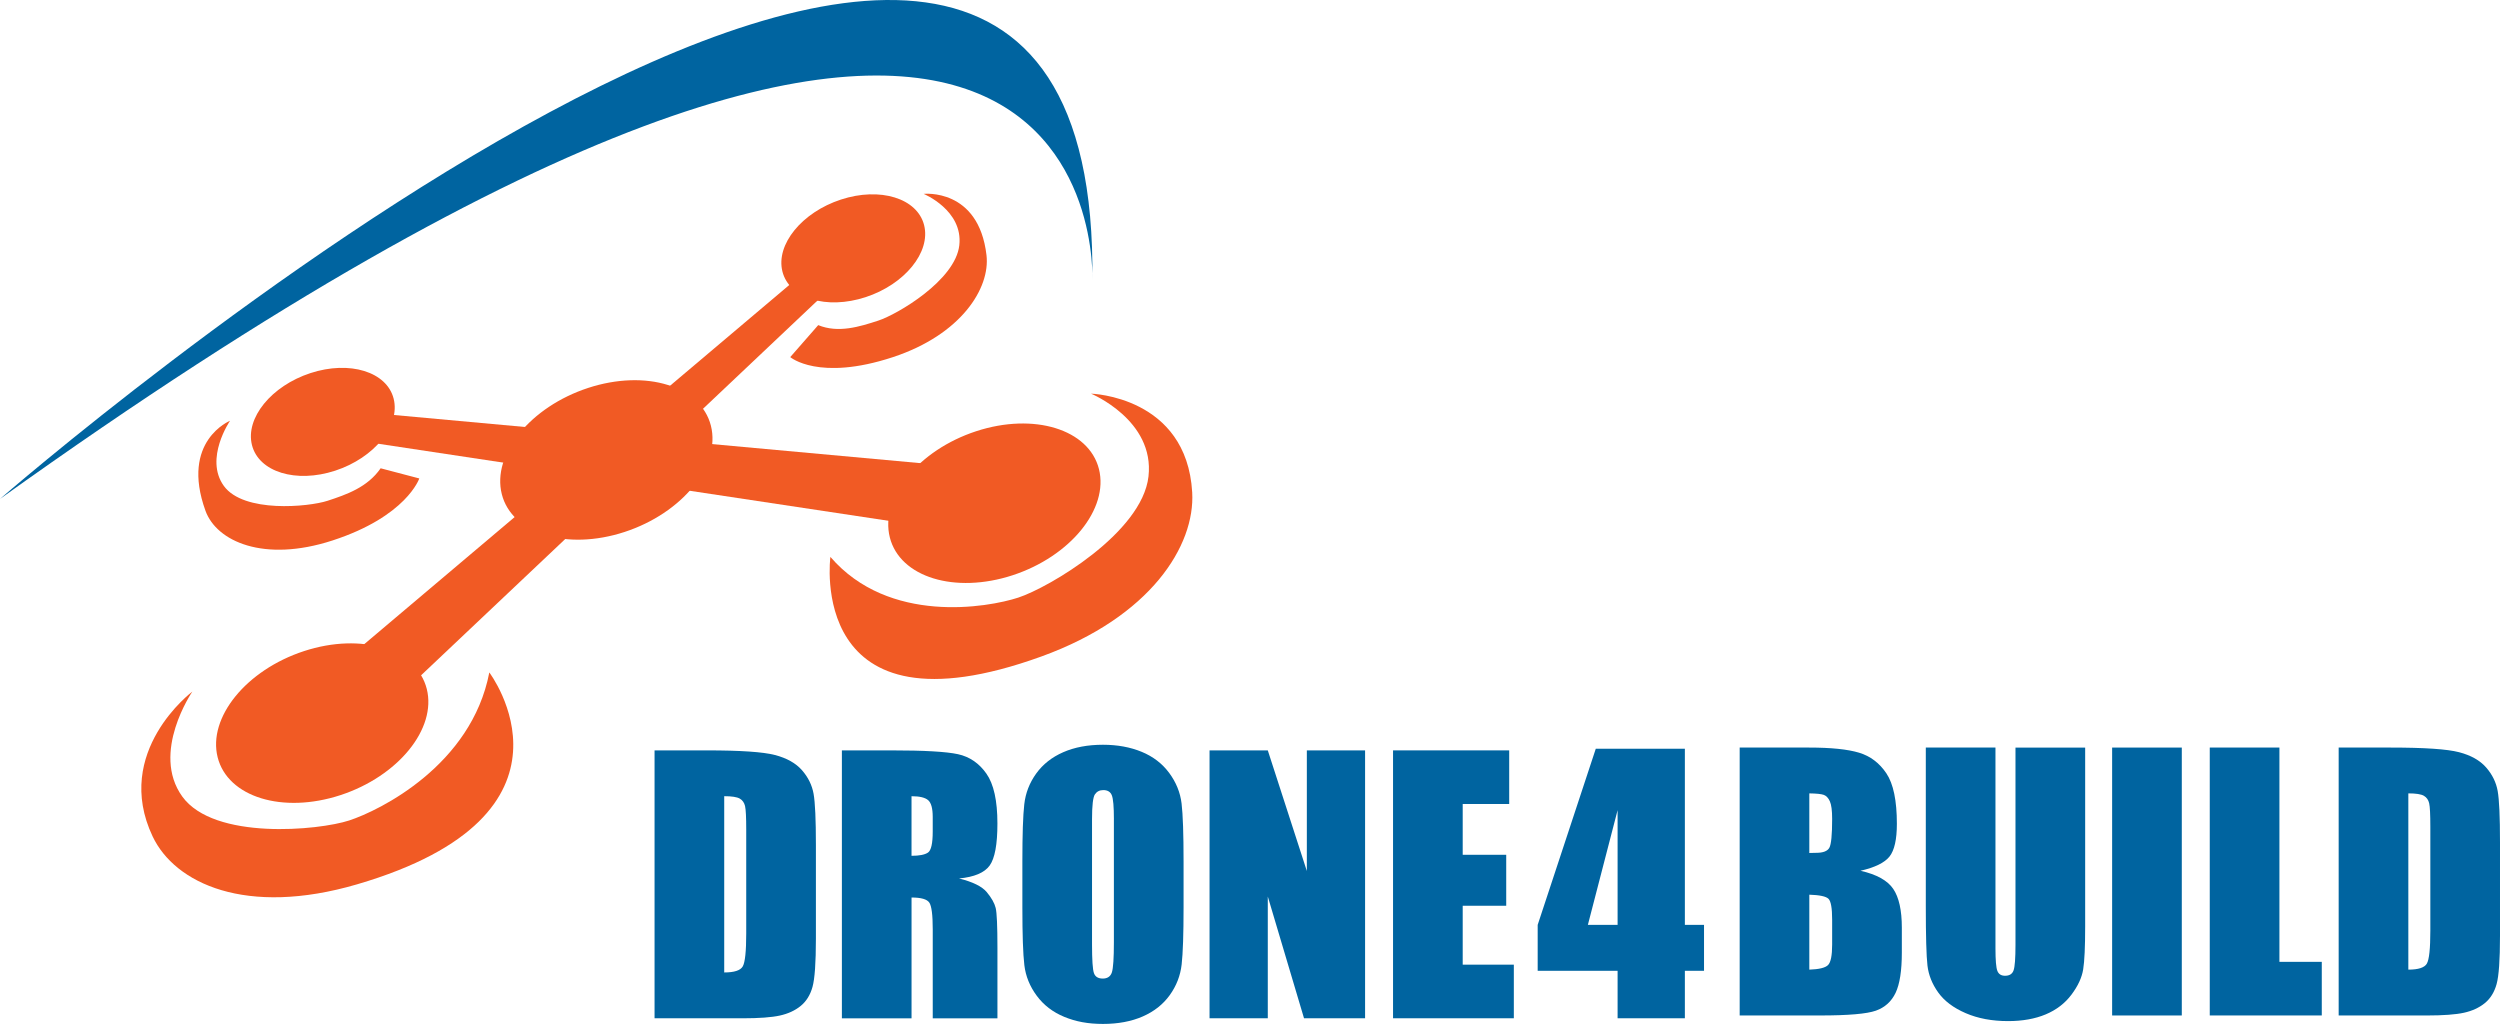
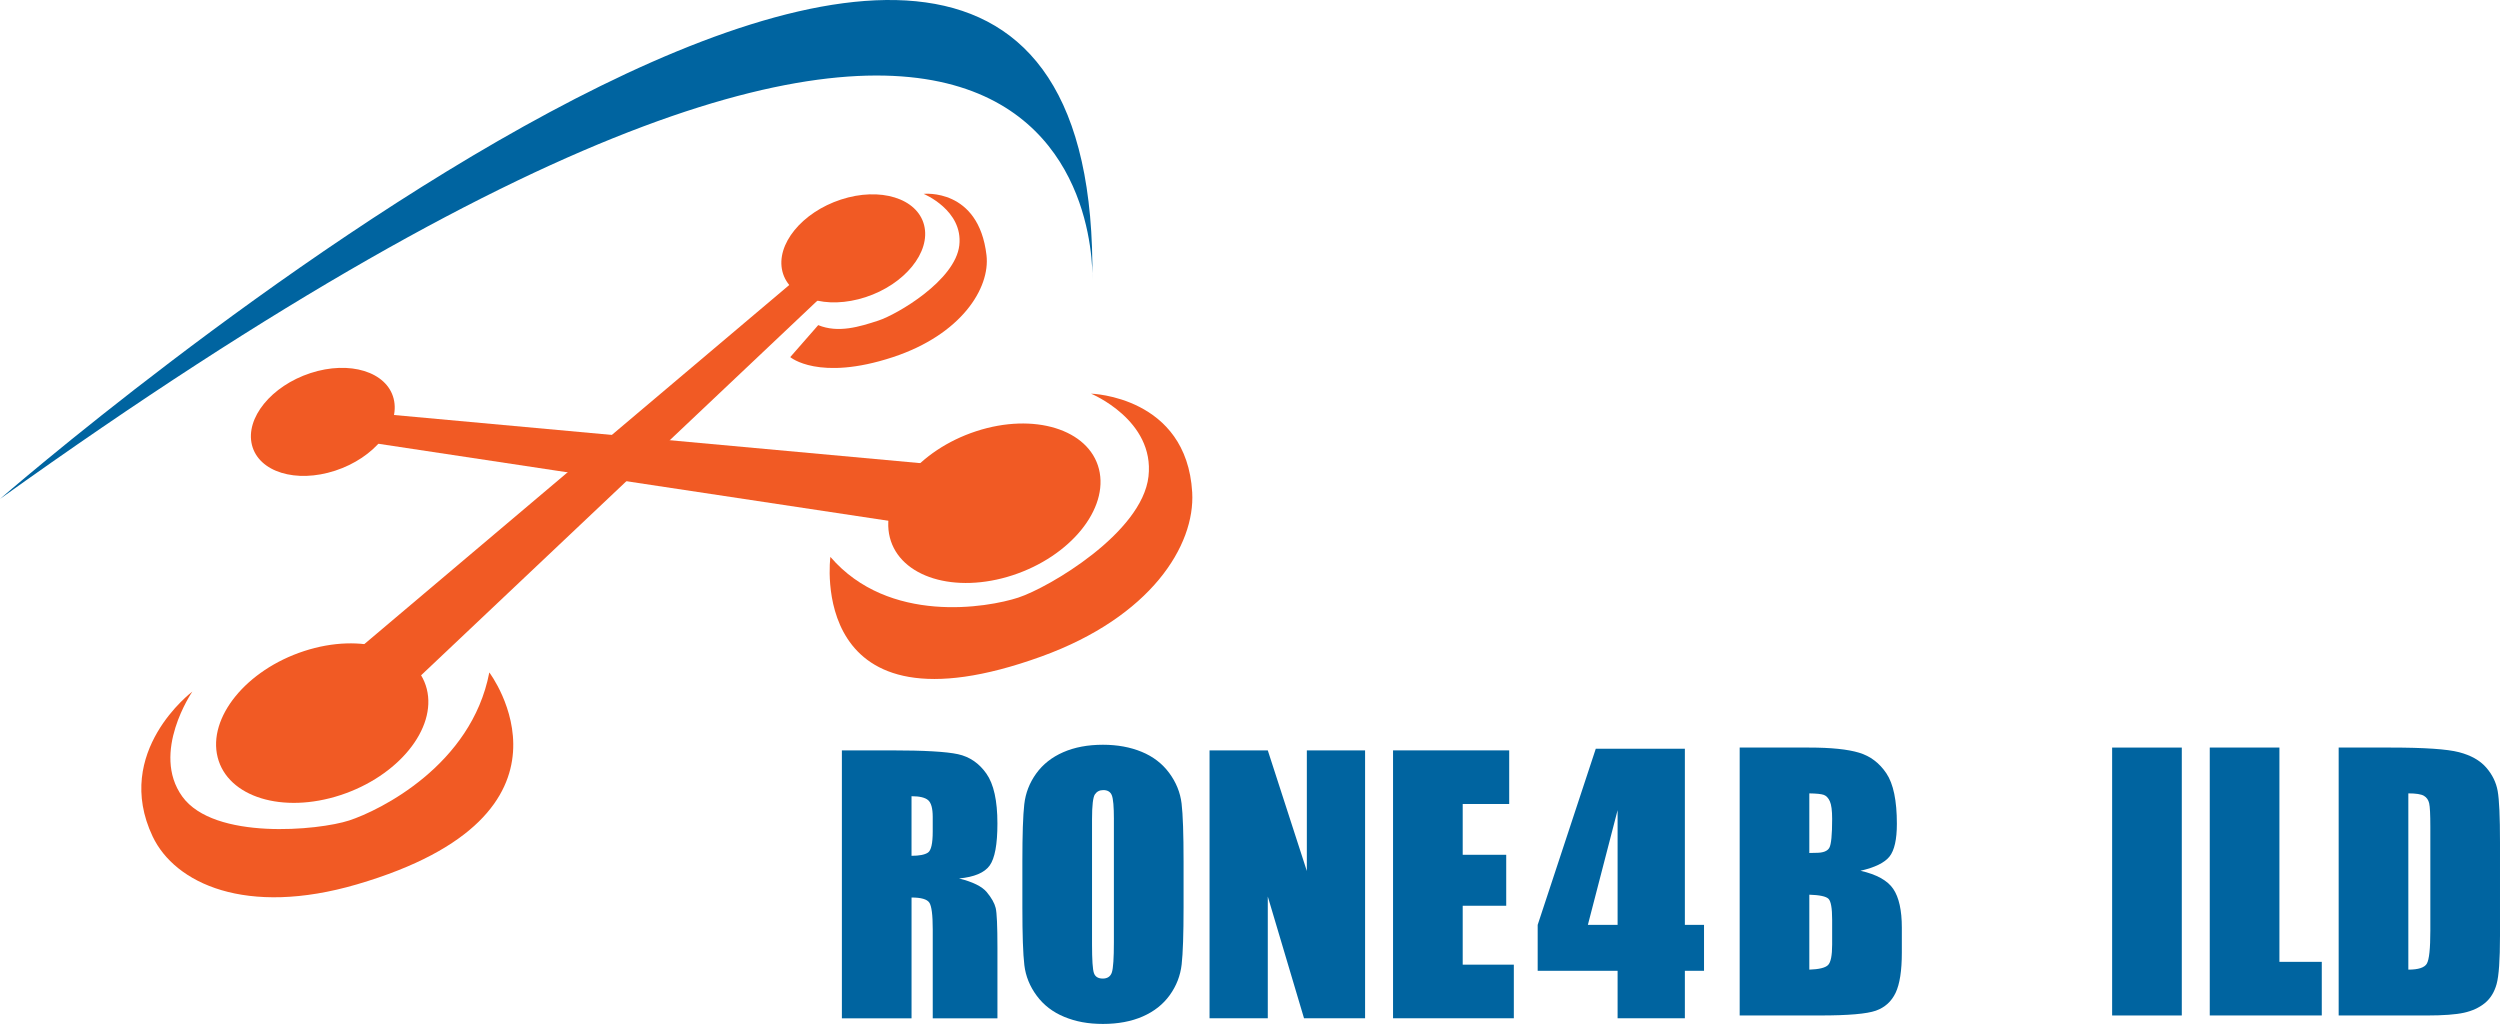
<svg xmlns="http://www.w3.org/2000/svg" id="Ebene_1_Kopie_Kopie" viewBox="0 0 1359.81 556.93">
  <defs>
    <style>.cls-1{fill:#f15a24;}.cls-2{fill:#277fff;}.cls-3{fill:#0064a0;}.cls-4{fill:#0064a0;}</style>
  </defs>
-   <path class="cls-1" d="M272.94,268.78c-5.47-21.64,15.56-47.5,46.97-57.78,31.41-10.27,61.3-1.06,66.77,20.57,5.47,21.64-15.56,47.5-46.97,57.78-31.41,10.27-61.3,1.06-66.77-20.57Z" />
  <path class="cls-1" d="M484,292.33c-5.47-21.64,15.56-47.5,46.97-57.78,31.41-10.27,61.3-1.06,66.77,20.57,5.47,21.64-15.56,47.5-46.97,57.78-31.41,10.27-61.3,1.06-66.77-20.57Z" />
  <path class="cls-1" d="M137.05,242.08c-3.7-14.66,10.54-32.19,31.83-39.15s41.54-.72,45.24,13.94c3.7,14.66-10.54,32.19-31.83,39.15-21.28,6.96-41.54.72-45.24-13.94Z" />
  <line class="cls-2" x1="540.87" y1="273.72" x2="175.58" y2="229.47" />
  <polygon class="cls-1" points="538.7 291.64 174.71 236.68 176.45 222.27 543.04 255.8 538.7 291.64 538.7 291.64" />
  <path class="cls-1" d="M232.13,374.72c-5.47-21.64-35.36-30.85-66.77-20.57-31.41,10.27-52.44,36.14-46.97,57.78,5.47,21.64,35.36,30.85,66.77,20.57,31.41-10.27,52.44-36.14,46.97-57.78Z" />
  <path class="cls-1" d="M502.65,122.48c-3.7-14.66-23.96-20.9-45.24-13.94-21.28,6.96-35.53,24.49-31.83,39.15,3.7,14.66,23.96,20.9,45.24,13.94,21.28-6.96,35.53-24.49,31.83-39.15Z" />
  <line class="cls-2" x1="175.26" y1="393.32" x2="464.12" y2="135.09" />
  <polygon class="cls-1" points="163.23 379.86 459.28 129.68 468.95 140.5 187.29 406.78 163.23 379.86 163.23 379.86" />
  <path class="cls-1" d="M593.43,214.12s34.73,14.34,31.26,45.05c-3.47,30.71-54.28,60.47-70.85,65.89-16.56,5.42-70.36,14.81-102.17-22.15,0,0-13.46,100.6,114.79,54.16,59.47-21.53,83.67-60.36,82.01-89.25-3.01-52.32-55.05-53.7-55.05-53.7Z" />
  <path class="cls-1" d="M104.61,376.2s-22.73,33.14-5.46,57.06c17.28,23.92,74.22,18.43,90.78,13.01,16.56-5.42,66.53-29.97,76.22-80.51,0,0,58.37,77.1-71.98,115.26-60.44,17.69-99.07-.58-111.15-26.07-21.87-46.16,21.58-78.76,21.58-78.76Z" />
  <path class="cls-1" d="M502.37,105.44s21.58,8.91,19.42,27.99c-2.16,19.08-33.73,37.57-44.02,40.94-10.29,3.37-21.83,6.93-32.72,2.47l-15.22,17.39s15.46,13.32,55.79.04c37.25-12.27,53.04-37.57,50.96-55.46-4.28-36.7-34.2-33.36-34.2-33.36Z" />
-   <path class="cls-1" d="M125.14,228.84s-14.13,20.59-3.39,35.46c10.74,14.86,46.12,11.45,56.41,8.09,10.29-3.37,21.73-7.32,28.88-17.68l21.02,5.53s-6.89,20.63-47.25,33.75c-37.29,12.12-63.03.51-69.06-16.2-13.72-38,13.41-48.94,13.41-48.94Z" />
-   <path class="cls-3" d="M356.03,408.15h28.35c18.3,0,30.68.84,37.13,2.52,6.45,1.68,11.35,4.44,14.72,8.28,3.36,3.84,5.46,8.12,6.3,12.83.84,4.71,1.26,13.97,1.26,27.77v51.03c0,13.08-.62,21.83-1.85,26.24-1.23,4.41-3.38,7.86-6.44,10.35-3.06,2.49-6.84,4.23-11.34,5.22s-11.28,1.49-20.34,1.49h-47.79v-145.72ZM393.92,433.09v95.85c5.46,0,8.82-1.09,10.08-3.29,1.26-2.19,1.89-8.15,1.89-17.87v-56.61c0-6.6-.21-10.83-.63-12.69-.42-1.86-1.38-3.22-2.88-4.1-1.5-.87-4.32-1.31-8.46-1.31Z" />
  <path class="cls-3" d="M457.91,408.15h26.82c17.88,0,29.99.69,36.32,2.07,6.33,1.38,11.49,4.91,15.48,10.58,3.99,5.67,5.99,14.72,5.99,27.14,0,11.34-1.41,18.96-4.23,22.86-2.82,3.9-8.37,6.24-16.65,7.02,7.5,1.86,12.54,4.35,15.12,7.47,2.58,3.12,4.19,5.99,4.82,8.6s.95,9.8.95,21.56v38.43h-35.19v-48.42c0-7.8-.62-12.63-1.85-14.49-1.23-1.86-4.46-2.79-9.68-2.79v65.7h-37.89v-145.72ZM495.8,433.09v32.4c4.26,0,7.25-.59,8.96-1.76s2.57-4.96,2.57-11.39v-8.01c0-4.62-.83-7.65-2.48-9.09-1.65-1.44-4.67-2.16-9.05-2.16Z" />
  <path class="cls-3" d="M643.77,493.48c0,14.64-.35,25.01-1.04,31.1-.69,6.09-2.85,11.66-6.48,16.7-3.63,5.04-8.54,8.91-14.72,11.61-6.18,2.7-13.38,4.05-21.6,4.05s-14.81-1.28-21.02-3.83c-6.21-2.55-11.21-6.38-14.99-11.48-3.78-5.1-6.03-10.65-6.75-16.65-.72-6-1.08-16.5-1.08-31.5v-24.93c0-14.64.34-25.01,1.04-31.1.69-6.09,2.85-11.66,6.48-16.7,3.63-5.04,8.54-8.91,14.72-11.61,6.18-2.7,13.38-4.05,21.6-4.05,7.8,0,14.81,1.28,21.02,3.83,6.21,2.55,11.21,6.38,14.99,11.48,3.78,5.1,6.03,10.65,6.75,16.65.72,6,1.08,16.5,1.08,31.5v24.93ZM605.88,445.6c0-6.78-.38-11.12-1.13-13.01-.75-1.89-2.3-2.84-4.64-2.84-1.98,0-3.5.77-4.55,2.3-1.05,1.53-1.58,6.05-1.58,13.55v68.04c0,8.46.34,13.68,1.04,15.66.69,1.98,2.3,2.97,4.82,2.97s4.23-1.14,4.95-3.42c.72-2.28,1.08-7.71,1.08-16.29v-66.96Z" />
  <path class="cls-3" d="M742.5,408.15v145.72h-33.21l-19.71-66.24v66.24h-31.68v-145.72h31.68l21.24,65.61v-65.61h31.68Z" />
  <path class="cls-3" d="M757.71,408.15h63.18v29.16h-25.29v27.63h23.67v27.72h-23.67v32.04h27.81v29.16h-65.7v-145.72Z" />
  <path class="cls-4" d="M946.24,406.62h37.8c11.94,0,20.98.93,27.14,2.79,6.15,1.86,11.12,5.62,14.9,11.29,3.78,5.67,5.67,14.8,5.67,27.39,0,8.52-1.34,14.45-4.01,17.81s-7.94,5.94-15.79,7.73c8.76,1.98,14.7,5.27,17.82,9.86,3.12,4.59,4.68,11.63,4.68,21.12v13.51c0,9.85-1.13,17.14-3.38,21.88-2.25,4.74-5.84,7.98-10.75,9.73-4.92,1.74-15,2.61-30.24,2.61h-43.83v-145.72ZM984.13,431.56v32.4c1.62-.06,2.88-.09,3.78-.09,3.72,0,6.09-.91,7.11-2.75,1.02-1.83,1.53-7.07,1.53-15.71,0-4.56-.42-7.75-1.26-9.59-.84-1.83-1.94-2.98-3.29-3.47-1.35-.48-3.98-.75-7.87-.81ZM984.13,486.64v40.77c5.34-.18,8.74-1.02,10.21-2.52,1.47-1.5,2.21-5.19,2.21-11.07v-13.59c0-6.24-.66-10.02-1.98-11.34-1.32-1.32-4.8-2.07-10.44-2.25Z" />
-   <path class="cls-4" d="M1134.17,406.62v97.38c0,11.04-.36,18.8-1.08,23.27-.72,4.47-2.85,9.06-6.39,13.77-3.54,4.71-8.21,8.28-14,10.71s-12.62,3.65-20.48,3.65c-8.7,0-16.38-1.44-23.04-4.32-6.66-2.88-11.64-6.63-14.94-11.25-3.3-4.62-5.25-9.5-5.85-14.63-.6-5.13-.9-15.92-.9-32.36v-86.22h37.89v109.26c0,6.36.34,10.43,1.03,12.2.69,1.77,2.08,2.66,4.19,2.66,2.4,0,3.94-.97,4.63-2.93.69-1.95,1.04-6.56,1.04-13.82v-107.37h37.89Z" />
  <path class="cls-4" d="M1186.73,406.62v145.72h-37.89v-145.72h37.89Z" />
  <path class="cls-4" d="M1239.83,406.62v116.55h23.04v29.16h-60.93v-145.72h37.89Z" />
  <path class="cls-4" d="M1272.05,406.62h28.35c18.3,0,30.68.84,37.13,2.52,6.45,1.68,11.35,4.44,14.72,8.28,3.36,3.84,5.46,8.12,6.3,12.83.84,4.71,1.26,13.97,1.26,27.77v51.03c0,13.08-.62,21.83-1.85,26.24s-3.37,7.86-6.43,10.35c-3.06,2.49-6.84,4.23-11.34,5.22s-11.28,1.49-20.34,1.49h-47.79v-145.72ZM1309.95,431.56v95.85c5.46,0,8.82-1.09,10.08-3.29,1.26-2.19,1.89-8.15,1.89-17.87v-56.61c0-6.6-.21-10.83-.63-12.69-.42-1.86-1.38-3.22-2.88-4.1-1.5-.87-4.32-1.31-8.46-1.31Z" />
  <path class="cls-4" d="M916.44,407.24v95.82h10.42v25h-10.42v25.81h-36.59v-25.81h-43.47v-25l31.61-95.82h48.45ZM879.85,503.06v-62.4l-16.17,62.4h16.17Z" />
  <path class="cls-4" d="M0,271.38c-.55.46,599.46-521.69,594.16-118.64,0,0,15.13-317.67-594.16,118.64Z" />
</svg>